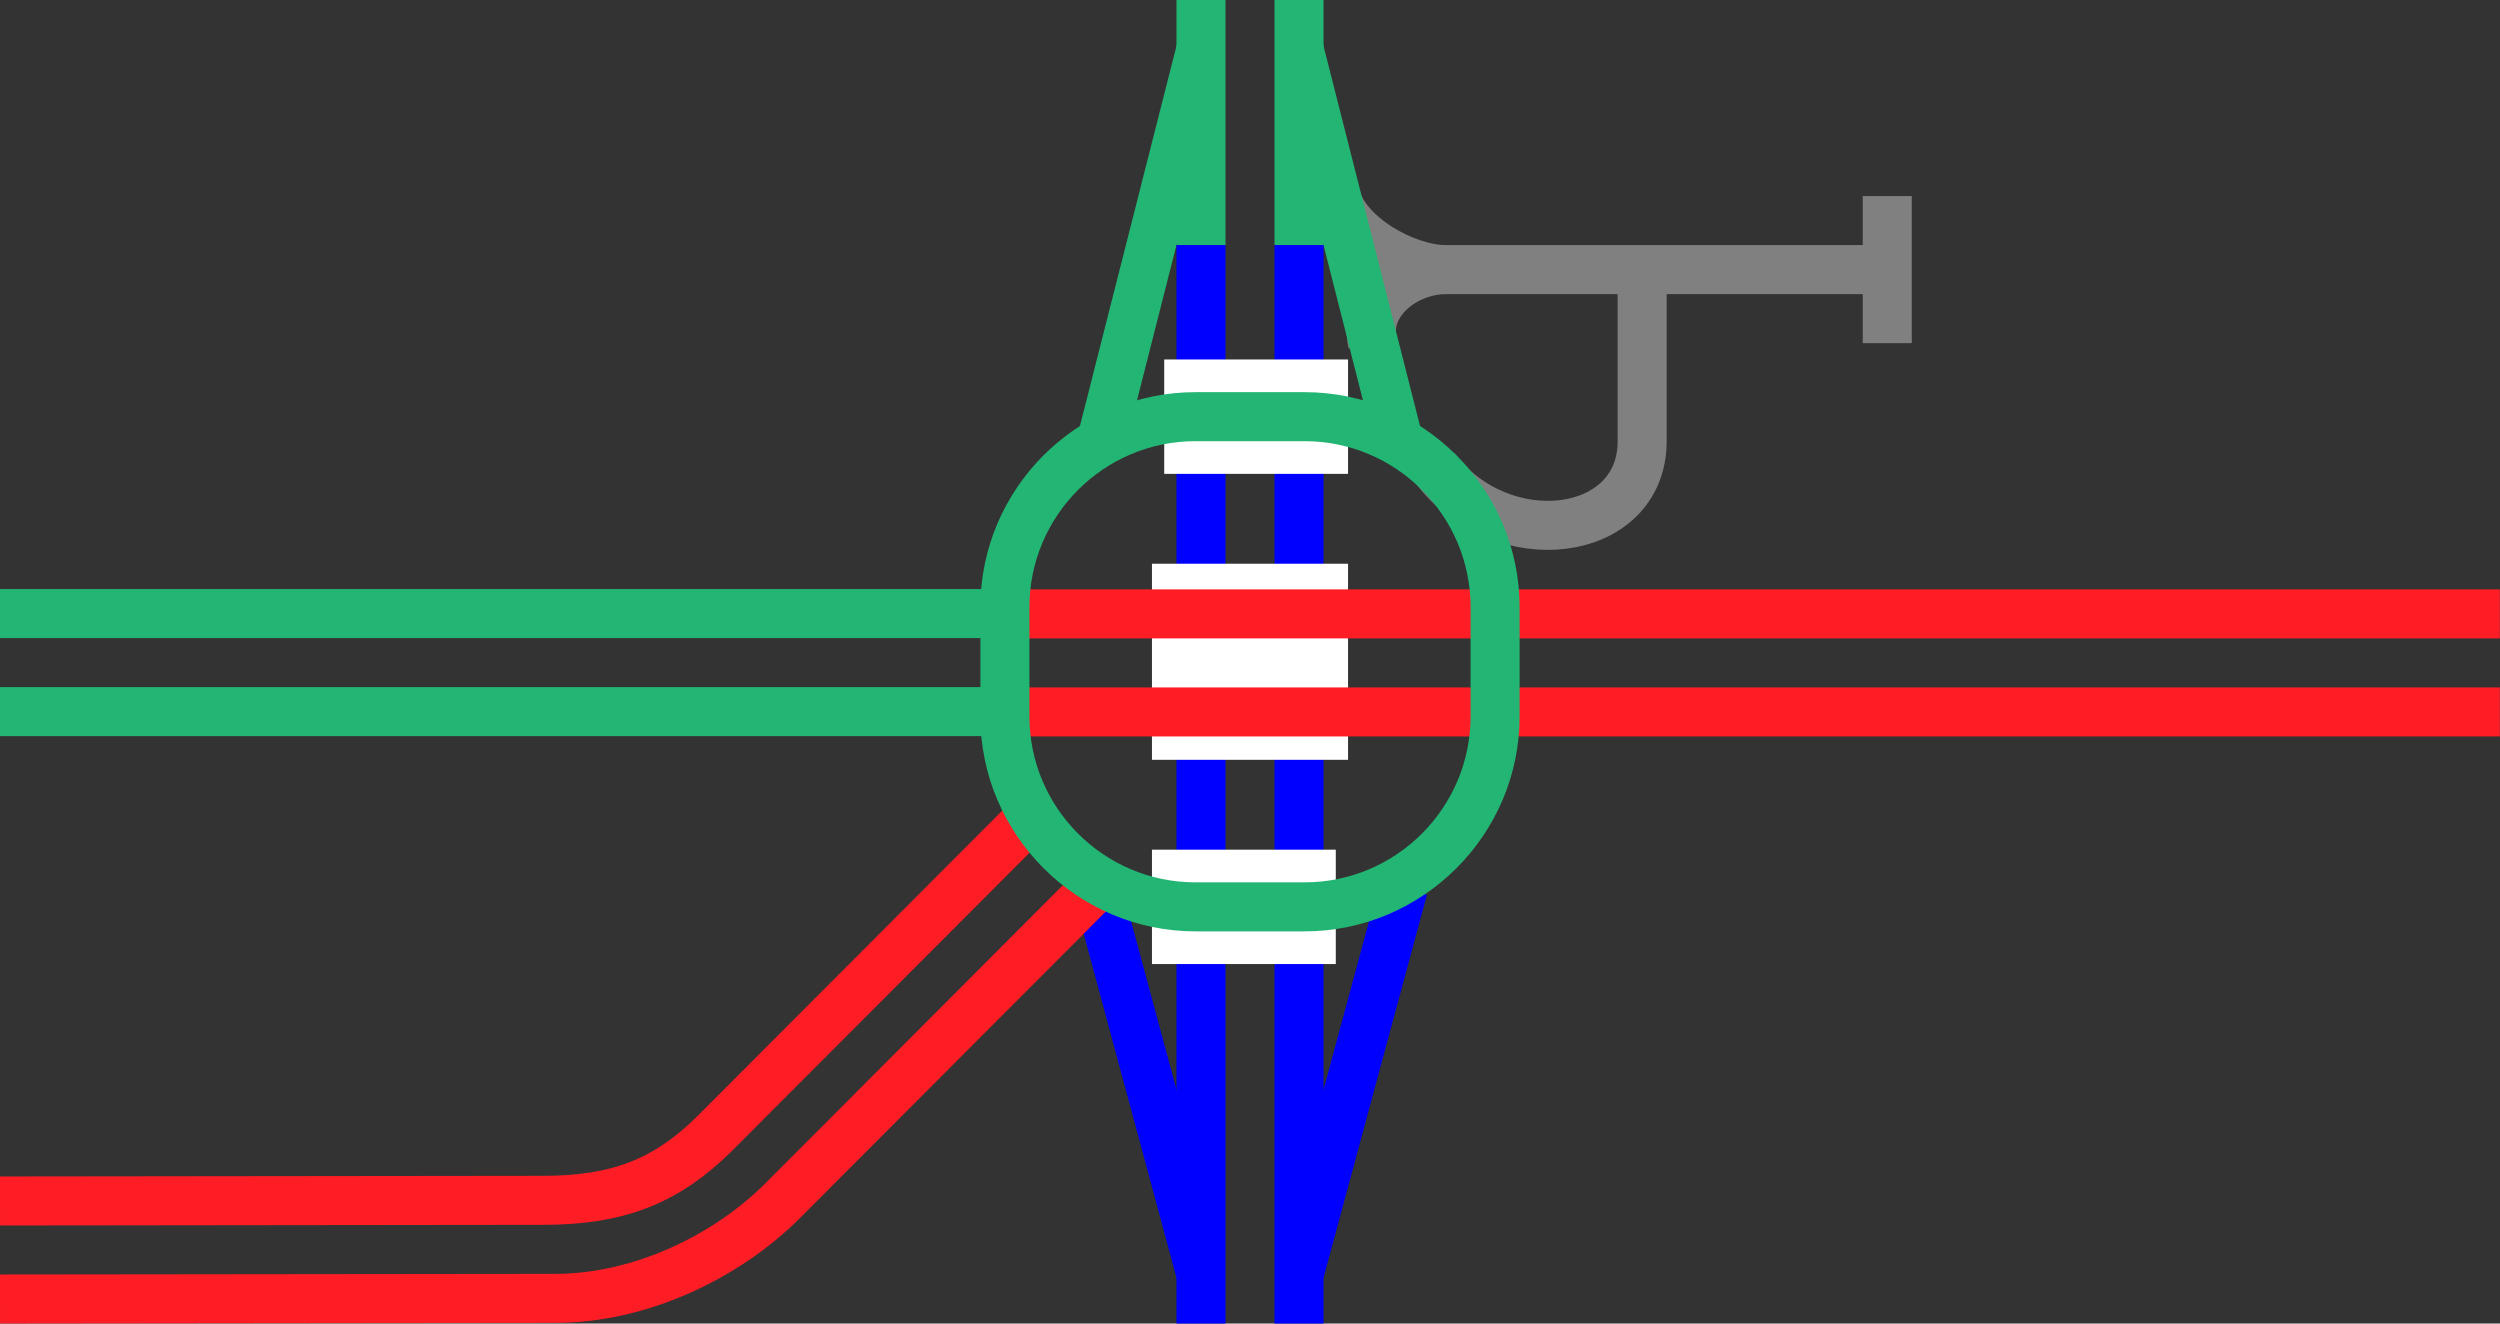
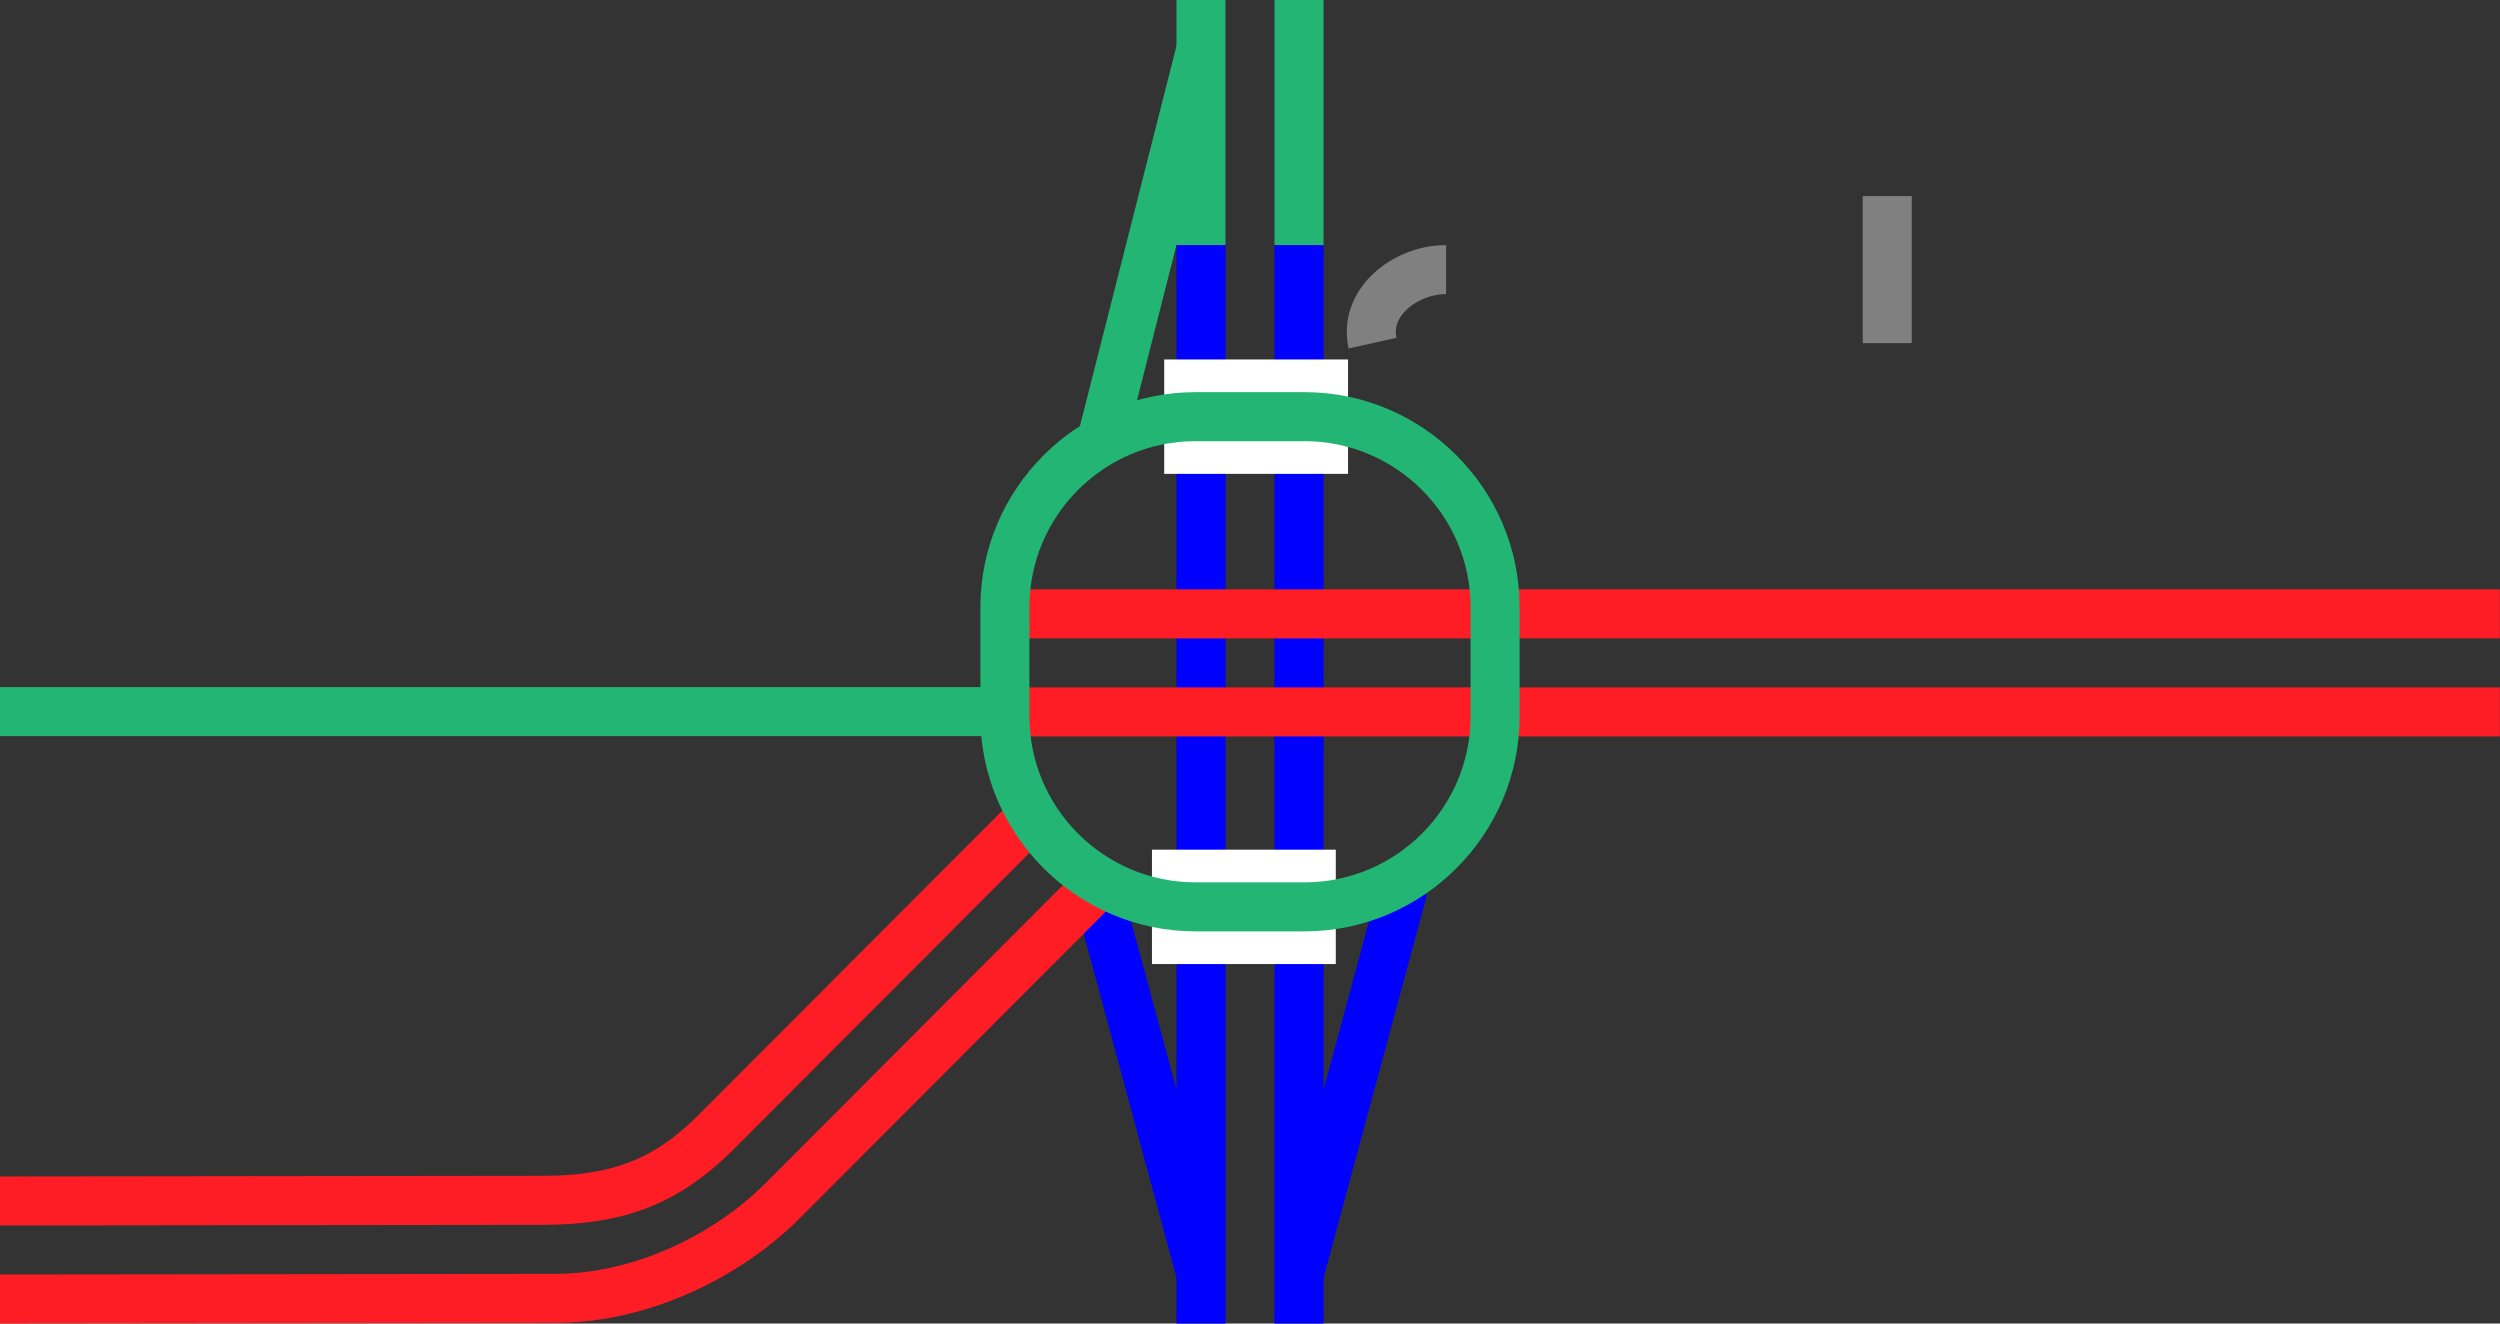
<svg xmlns="http://www.w3.org/2000/svg" viewBox="0 0 153 81">
  <rect x="0" y="0" width="153" height="81" fill="#333333" stroke="none" />
  <g fill="none">
    <path d="m79.5 78 6.38-23.63" stroke="#00f" stroke-miterlimit="10" stroke-width="3" />
    <path d="m73.5 78-6.37-23.62" stroke="#00f" stroke-miterlimit="10" stroke-width="3" />
    <path d="m84 21c-.56-2.5 2.01-4.5 4.5-4.5" stroke="#808080" stroke-miterlimit="10" stroke-width="3" />
-     <path d="m81.75 12c.58 2.42 4.26 4.5 6.75 4.5h27" stroke="#808080" stroke-miterlimit="10" stroke-width="3" />
-     <path d="m87.79 28.61c4.06 5.44 12.71 4.39 12.71-1.61v-10.5" stroke="#808080" stroke-miterlimit="10" stroke-width="3" />
    <path d="m115.5 12v9" stroke="#808080" stroke-miterlimit="10" stroke-width="3" />
-     <path d="m79.5 3 6 23.63" stroke="#22b573" stroke-miterlimit="10" stroke-width="3" />
    <path d="m73.5 3-6 23.62" stroke="#22b573" stroke-miterlimit="10" stroke-width="3" />
    <path d="m79.5 0v15" stroke="#22b573" stroke-miterlimit="10" stroke-width="3" />
    <path d="m73.5 0v15" stroke="#22b573" stroke-miterlimit="10" stroke-width="3" />
    <path d="m0 38.96h3v3h-3z" />
    <path d="m150 39.04h3v3h-3z" />
    <path d="m79.5 15v66" stroke="#00f" stroke-miterlimit="10" stroke-width="3" />
    <path d="m73.5 15v66" stroke="#00f" stroke-miterlimit="10" stroke-width="3" />
    <path d="m82.5 25.5h-11.25" stroke="#fff" stroke-miterlimit="10" stroke-width="7" />
    <path d="m70.5 55.5h11.25" stroke="#fff" stroke-miterlimit="10" stroke-width="7" />
-     <path d="m82.5 40.5h-12" stroke="#fff" stroke-miterlimit="10" stroke-width="12" />
    <path d="m152.99 43.57h-91.49" stroke="#ff1d25" stroke-miterlimit="10" stroke-width="3" />
    <path d="m152.99 37.57h-91.49" stroke="#ff1d25" stroke-miterlimit="10" stroke-width="3" />
    <path d="m0 79.5 33.98-.04c5.25 0 10.52-2.58 13.9-5.96l19.73-19.77" stroke="#ff1d25" stroke-miterlimit="10" stroke-width="3" />
    <path d="m0 73.5 33.23-.04c4.53 0 7.53-1.13 10.51-4.09l19.54-19.58" stroke="#ff1d25" stroke-miterlimit="10" stroke-width="3" />
    <path d="m0 43.55h61.88" stroke="#22b573" stroke-miterlimit="10" stroke-width="3" />
-     <path d="m0 37.55h61.88" stroke="#22b573" stroke-miterlimit="10" stroke-width="3" />
  </g>
  <path d="m79.84 27c5.6 0 10.16 4.56 10.16 10.16v6.68c0 5.6-4.56 10.16-10.16 10.16h-6.68c-5.6 0-10.16-4.56-10.16-10.16v-6.68c0-5.6 4.56-10.16 10.16-10.16zm0-3h-6.68c-7.24 0-13.16 5.92-13.16 13.16v6.68c0 7.24 5.92 13.16 13.16 13.16h6.68c7.24 0 13.16-5.92 13.16-13.16v-6.68c0-7.24-5.92-13.16-13.16-13.16z" fill="#22b573" />
</svg>